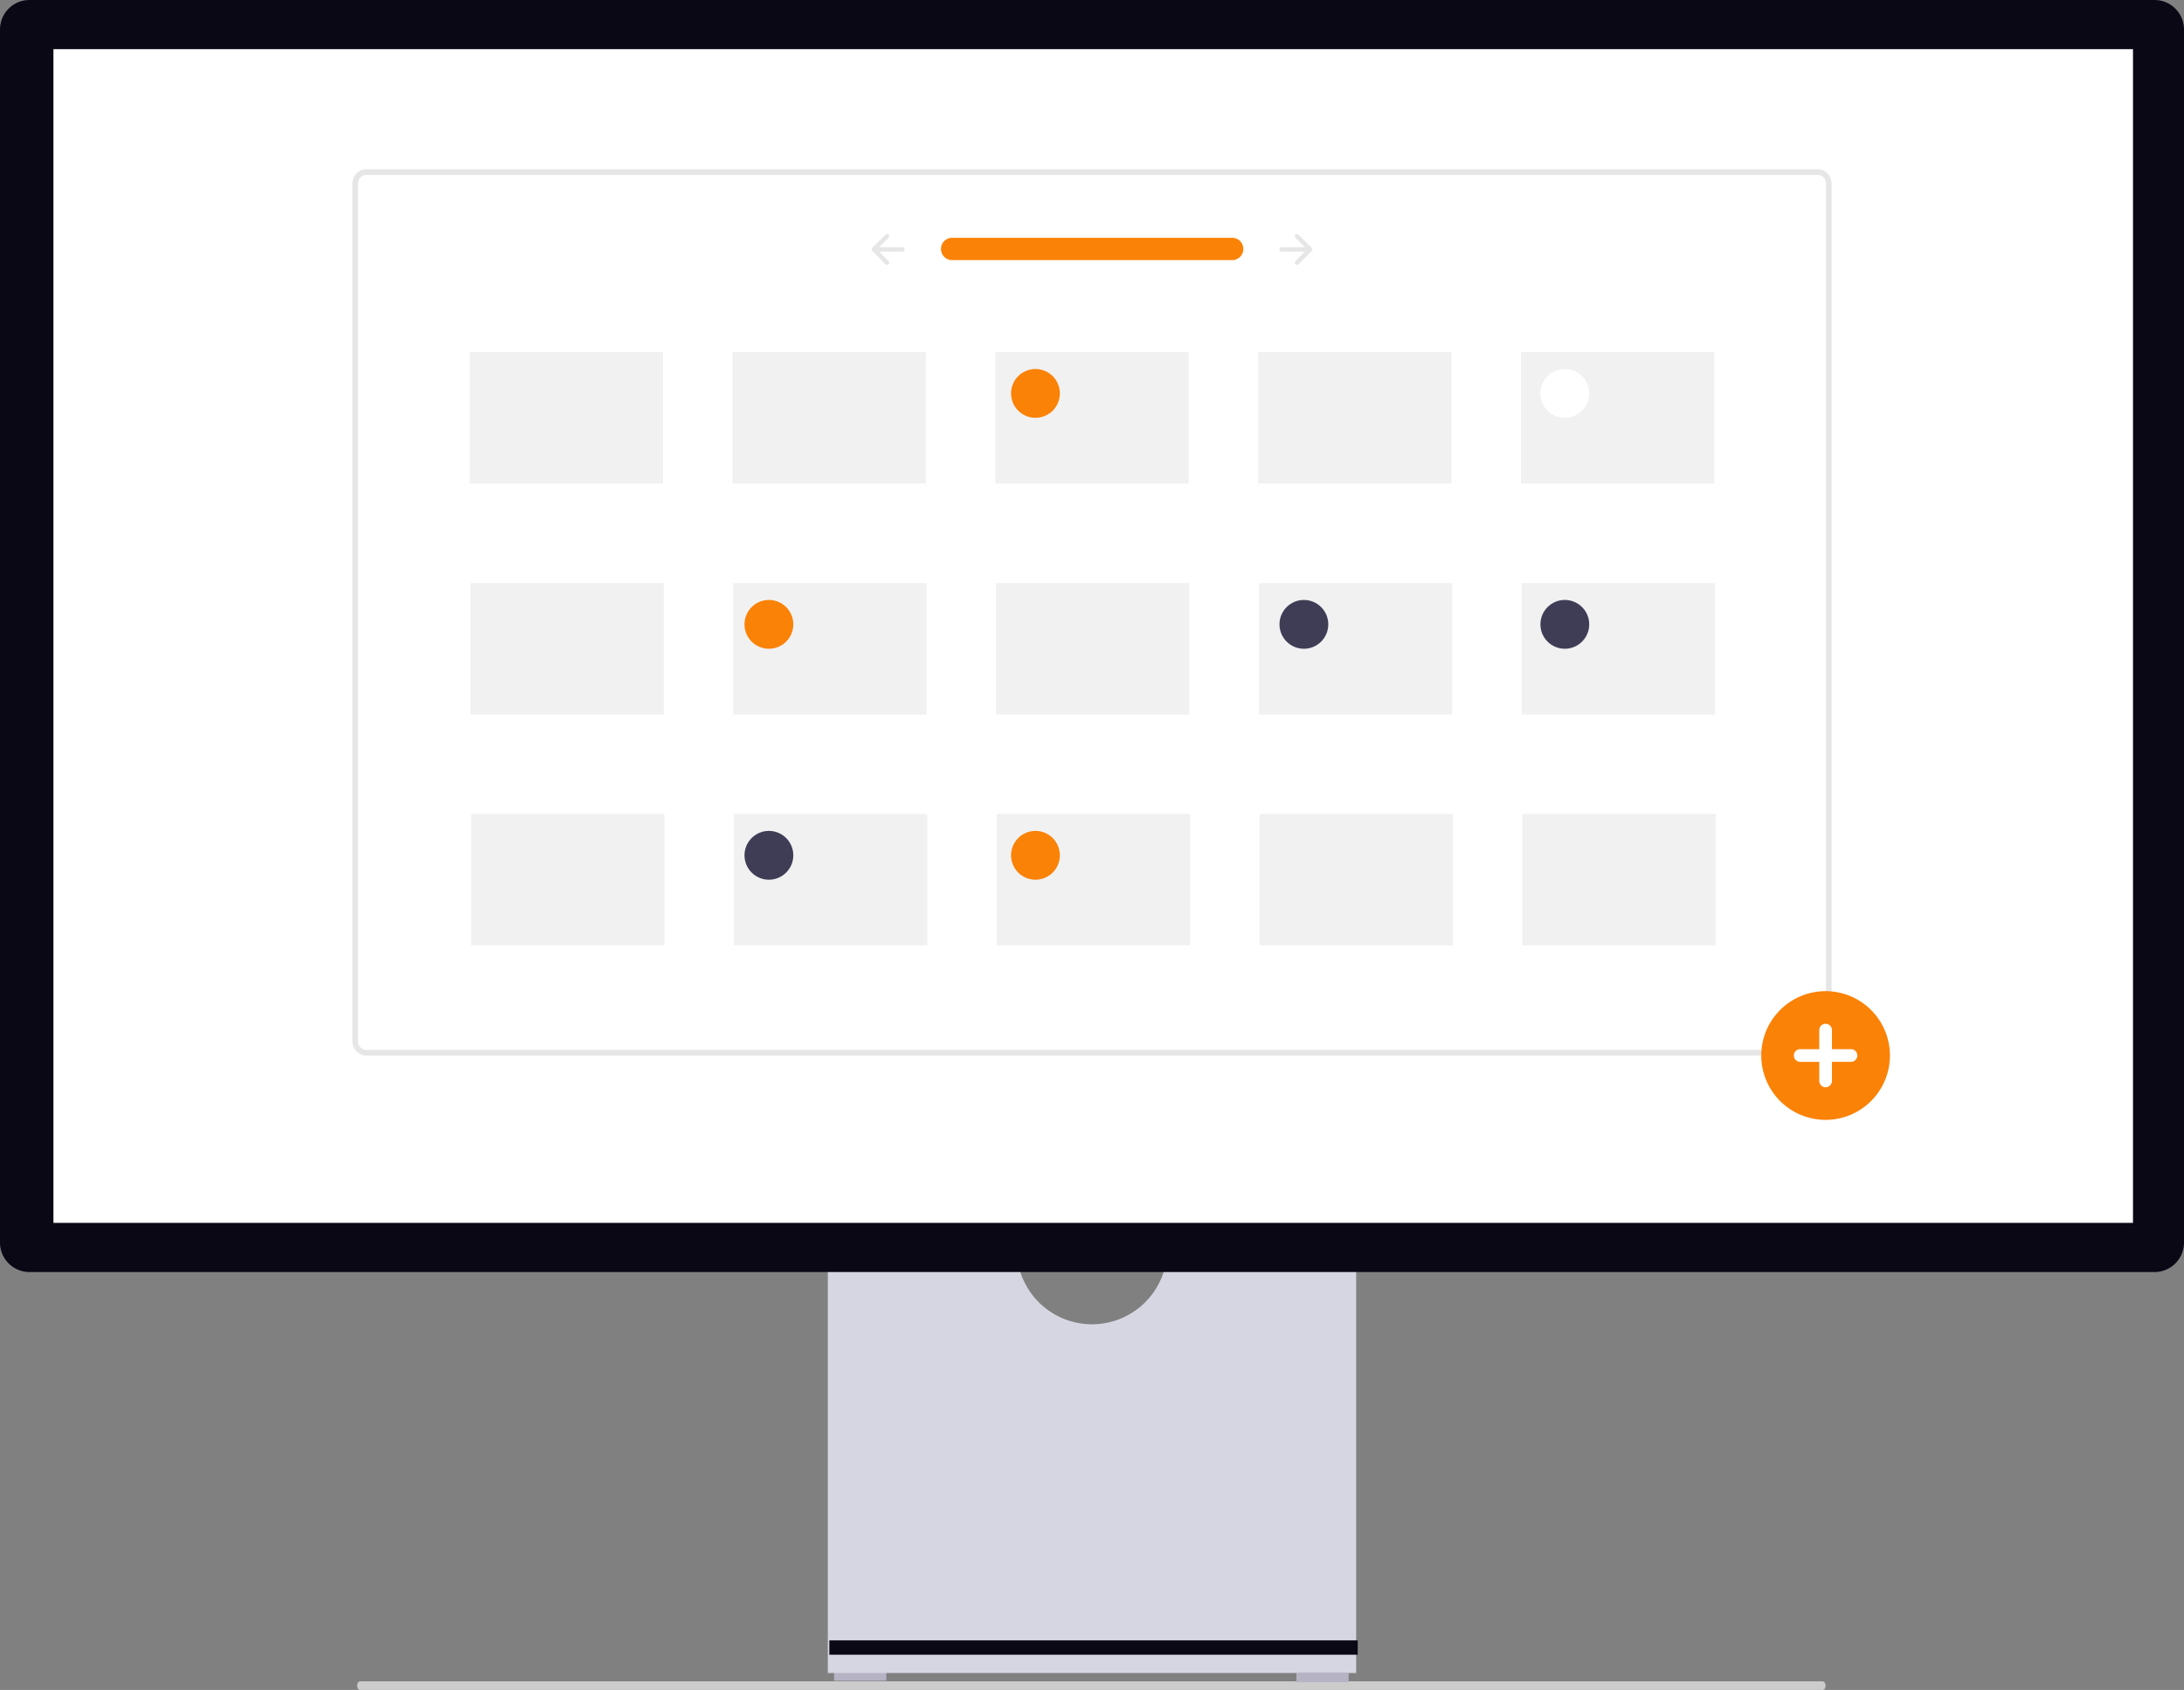
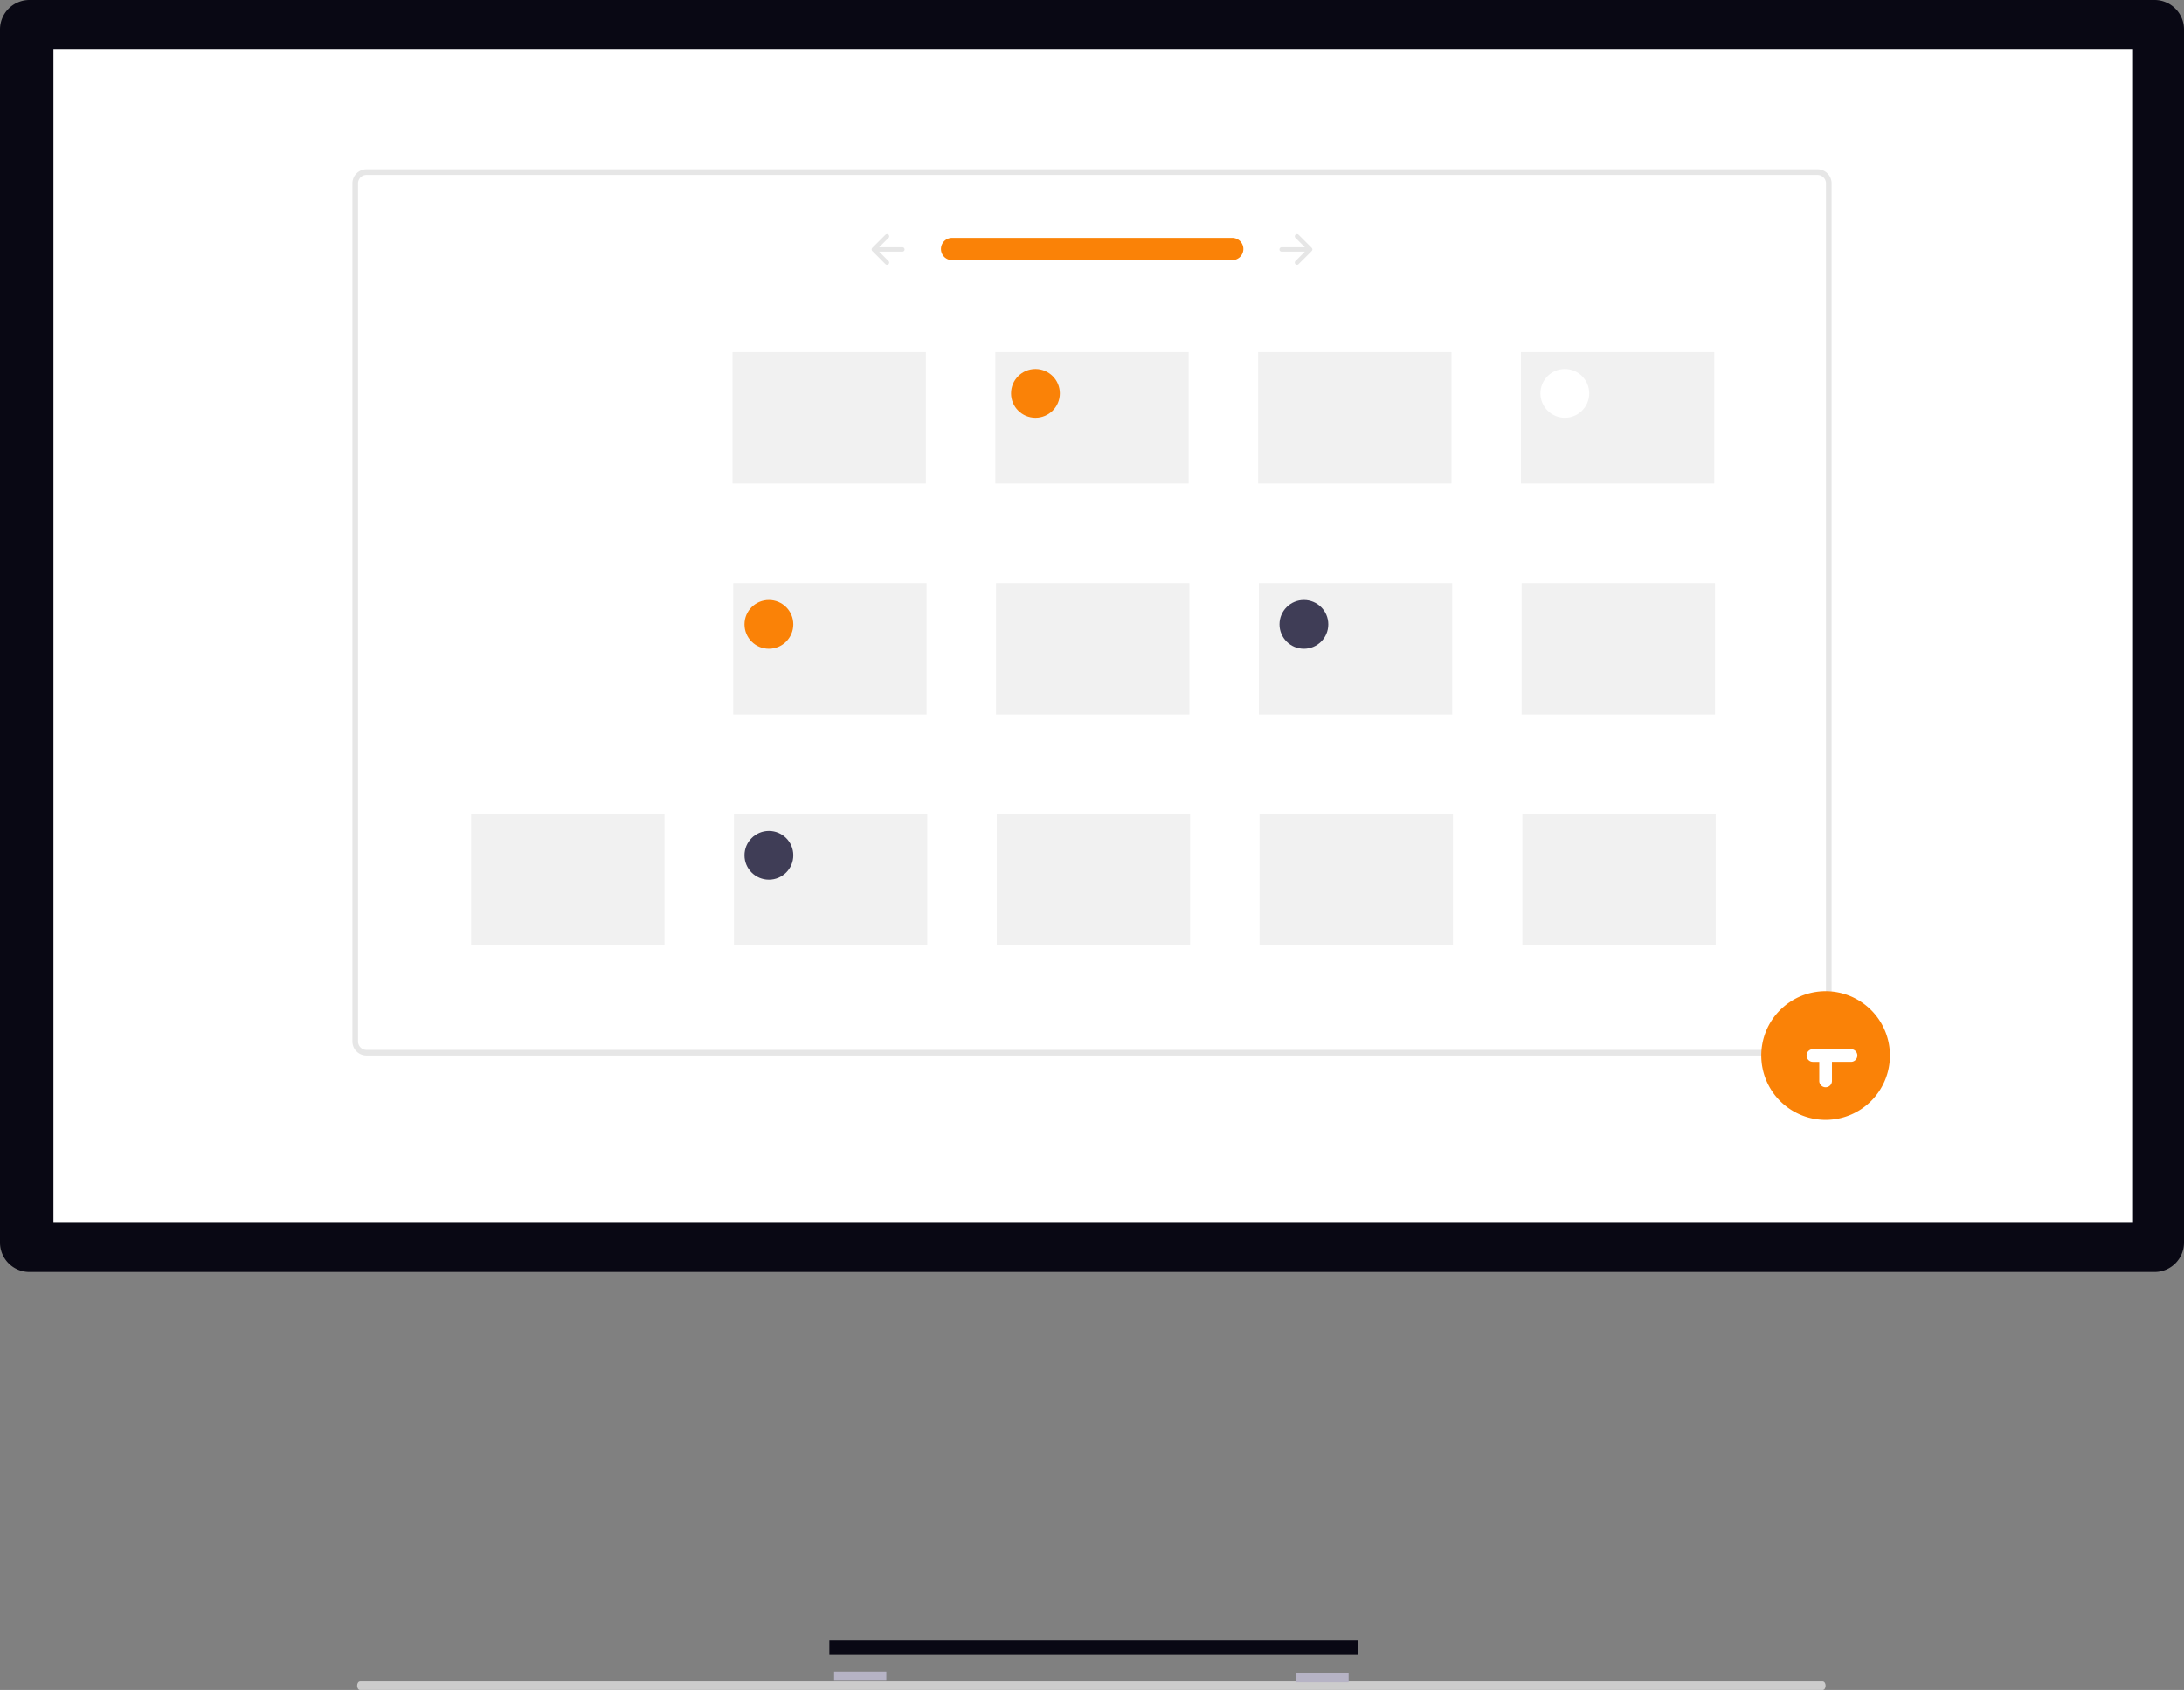
<svg xmlns="http://www.w3.org/2000/svg" width="799.031" height="618.111" viewBox="0 0 799.031 618.111" role="img">
  <rect x="0" y="0" width="799.031" height="618.111" fill="#808080" stroke="none" />
  <g transform="translate(-560.484 -230.944)">
    <path d="M15.18,488.763c0,.872.478,1.573,1.073,1.573h535.1c.6,0,1.073-.7,1.073-1.573s-.478-1.573-1.073-1.573H16.253C15.658,487.191,15.18,487.891,15.18,488.763Z" transform="translate(675.965 358.719)" fill="#ccc" />
    <rect width="19.105" height="3.371" transform="translate(865.646 842.297)" fill="#b6b3c5" />
    <rect width="19.105" height="3.371" transform="translate(1034.779 842.859)" fill="#b6b3c5" />
-     <path d="M352.955,370.945a27.529,27.529,0,0,1-54.321,0H229.146V521.536h193.3V370.945Z" transform="translate(634.205 321.322)" fill="#d6d6e3" />
    <rect width="193.296" height="5.242" transform="translate(863.914 830.926)" fill="#090814" />
    <path d="M788.255,487.17H10.776A10.788,10.788,0,0,1,0,476.394V32.688A10.788,10.788,0,0,1,10.776,21.911H788.255a10.789,10.789,0,0,1,10.776,10.776V476.394a10.789,10.789,0,0,1-10.776,10.776Z" transform="translate(560.484 209.033)" fill="#090814" />
    <rect width="760.822" height="429.297" transform="translate(580.031 248.922)" fill="#fff" />
    <path d="M865.583,383.446H334.712a5.156,5.156,0,0,1-5.151-5.151V64.442a5.156,5.156,0,0,1,5.151-5.151H865.583a5.156,5.156,0,0,1,5.151,5.151V378.295A5.156,5.156,0,0,1,865.583,383.446ZM334.712,61.352a3.094,3.094,0,0,0-3.09,3.09V378.295a3.094,3.094,0,0,0,3.09,3.09H865.583a3.094,3.094,0,0,0,3.09-3.09V64.442a3.094,3.094,0,0,0-3.09-3.09Z" transform="translate(359.853 233.559)" fill="#e6e6e6" />
    <path d="M634.541,94.317a4.084,4.084,0,1,0,0,8.168H736.928a4.084,4.084,0,0,0,.146-8.167H634.541Z" transform="translate(274.287 223.6)" fill="#FA8207" />
    <path d="M809.353,92.635a.8.8,0,0,0,0,1.136h0l3.45,3.45H804.3a.8.8,0,0,0,0,1.607H812.8l-3.45,3.45a.8.8,0,0,0,1.136,1.136h0l4.821-4.821a.8.8,0,0,0,0-1.136l-4.821-4.821a.8.8,0,0,0-1.136,0Z" transform="translate(225.081 224.145)" fill="#e6e6e6" />
    <path d="M601.2,92.635a.8.8,0,0,1,0,1.136h0l-3.45,3.45h8.506a.8.8,0,0,1,0,1.607h-8.508l3.45,3.45a.8.8,0,0,1-1.136,1.136h0l-4.821-4.821a.8.8,0,0,1,0-1.136l4.821-4.821a.8.8,0,0,1,1.136,0Z" transform="translate(284.369 224.145)" fill="#e6e6e6" />
    <path d="M319.779,517.706a23.537,23.537,0,1,1,23.537-23.537,23.537,23.537,0,0,1-23.537,23.537Z" transform="translate(908.612 122.836)" fill="#FA8207" />
-     <path d="M333.806,496.587H326.84v-6.965a2.322,2.322,0,1,0-4.644,0v6.965h-6.965a2.322,2.322,0,1,0,0,4.644H322.2V508.2a2.322,2.322,0,0,0,4.644,0V501.23h6.965a2.322,2.322,0,0,0,0-4.644Z" transform="translate(903.872 118.096)" fill="#fff" />
-     <rect width="70.737" height="48.074" transform="translate(732.337 359.725)" fill="#f1f1f1" />
+     <path d="M333.806,496.587H326.84v-6.965v6.965h-6.965a2.322,2.322,0,1,0,0,4.644H322.2V508.2a2.322,2.322,0,0,0,4.644,0V501.23h6.965a2.322,2.322,0,0,0,0-4.644Z" transform="translate(903.872 118.096)" fill="#fff" />
    <rect width="70.737" height="48.074" transform="translate(828.484 359.725)" fill="#f1f1f1" />
    <rect width="70.737" height="48.074" transform="translate(924.633 359.725)" fill="#f1f1f1" />
    <rect width="70.737" height="48.074" transform="translate(1020.779 359.725)" fill="#f1f1f1" />
    <rect width="70.737" height="48.074" transform="translate(1116.926 359.725)" fill="#f1f1f1" />
-     <rect width="70.737" height="48.074" transform="translate(732.596 444.197)" fill="#f1f1f1" />
    <rect width="70.737" height="48.074" transform="translate(828.743 444.197)" fill="#f1f1f1" />
    <rect width="70.737" height="48.074" transform="translate(924.891 444.197)" fill="#f1f1f1" />
    <rect width="70.737" height="48.074" transform="translate(1021.038 444.197)" fill="#f1f1f1" />
    <rect width="70.737" height="48.074" transform="translate(1117.186 444.197)" fill="#f1f1f1" />
    <rect width="70.737" height="48.074" transform="translate(732.855 528.668)" fill="#f1f1f1" />
    <rect width="70.737" height="48.074" transform="translate(829.003 528.668)" fill="#f1f1f1" />
    <rect width="70.737" height="48.074" transform="translate(925.151 528.668)" fill="#f1f1f1" />
    <rect width="70.737" height="48.074" transform="translate(1021.298 528.668)" fill="#f1f1f1" />
    <rect width="70.737" height="48.074" transform="translate(1117.445 528.668)" fill="#f1f1f1" />
    <ellipse cx="8.928" cy="8.928" rx="8.928" ry="8.928" transform="translate(930.385 365.906)" fill="#FA8207" />
    <ellipse cx="8.928" cy="8.928" rx="8.928" ry="8.928" transform="translate(832.863 450.377)" fill="#FA8207" />
-     <ellipse cx="8.928" cy="8.928" rx="8.928" ry="8.928" transform="translate(930.385 534.85)" fill="#FA8207" />
    <ellipse cx="8.928" cy="8.928" rx="8.928" ry="8.928" transform="translate(1028.593 450.377)" fill="#3f3d56" />
-     <ellipse cx="8.928" cy="8.928" rx="8.928" ry="8.928" transform="translate(1124.055 450.377)" fill="#3f3d56" />
    <ellipse cx="8.928" cy="8.928" rx="8.928" ry="8.928" transform="translate(832.863 534.85)" fill="#3f3d56" />
    <ellipse cx="8.928" cy="8.928" rx="8.928" ry="8.928" transform="translate(1124.055 365.906)" fill="#fff" />
  </g>
</svg>